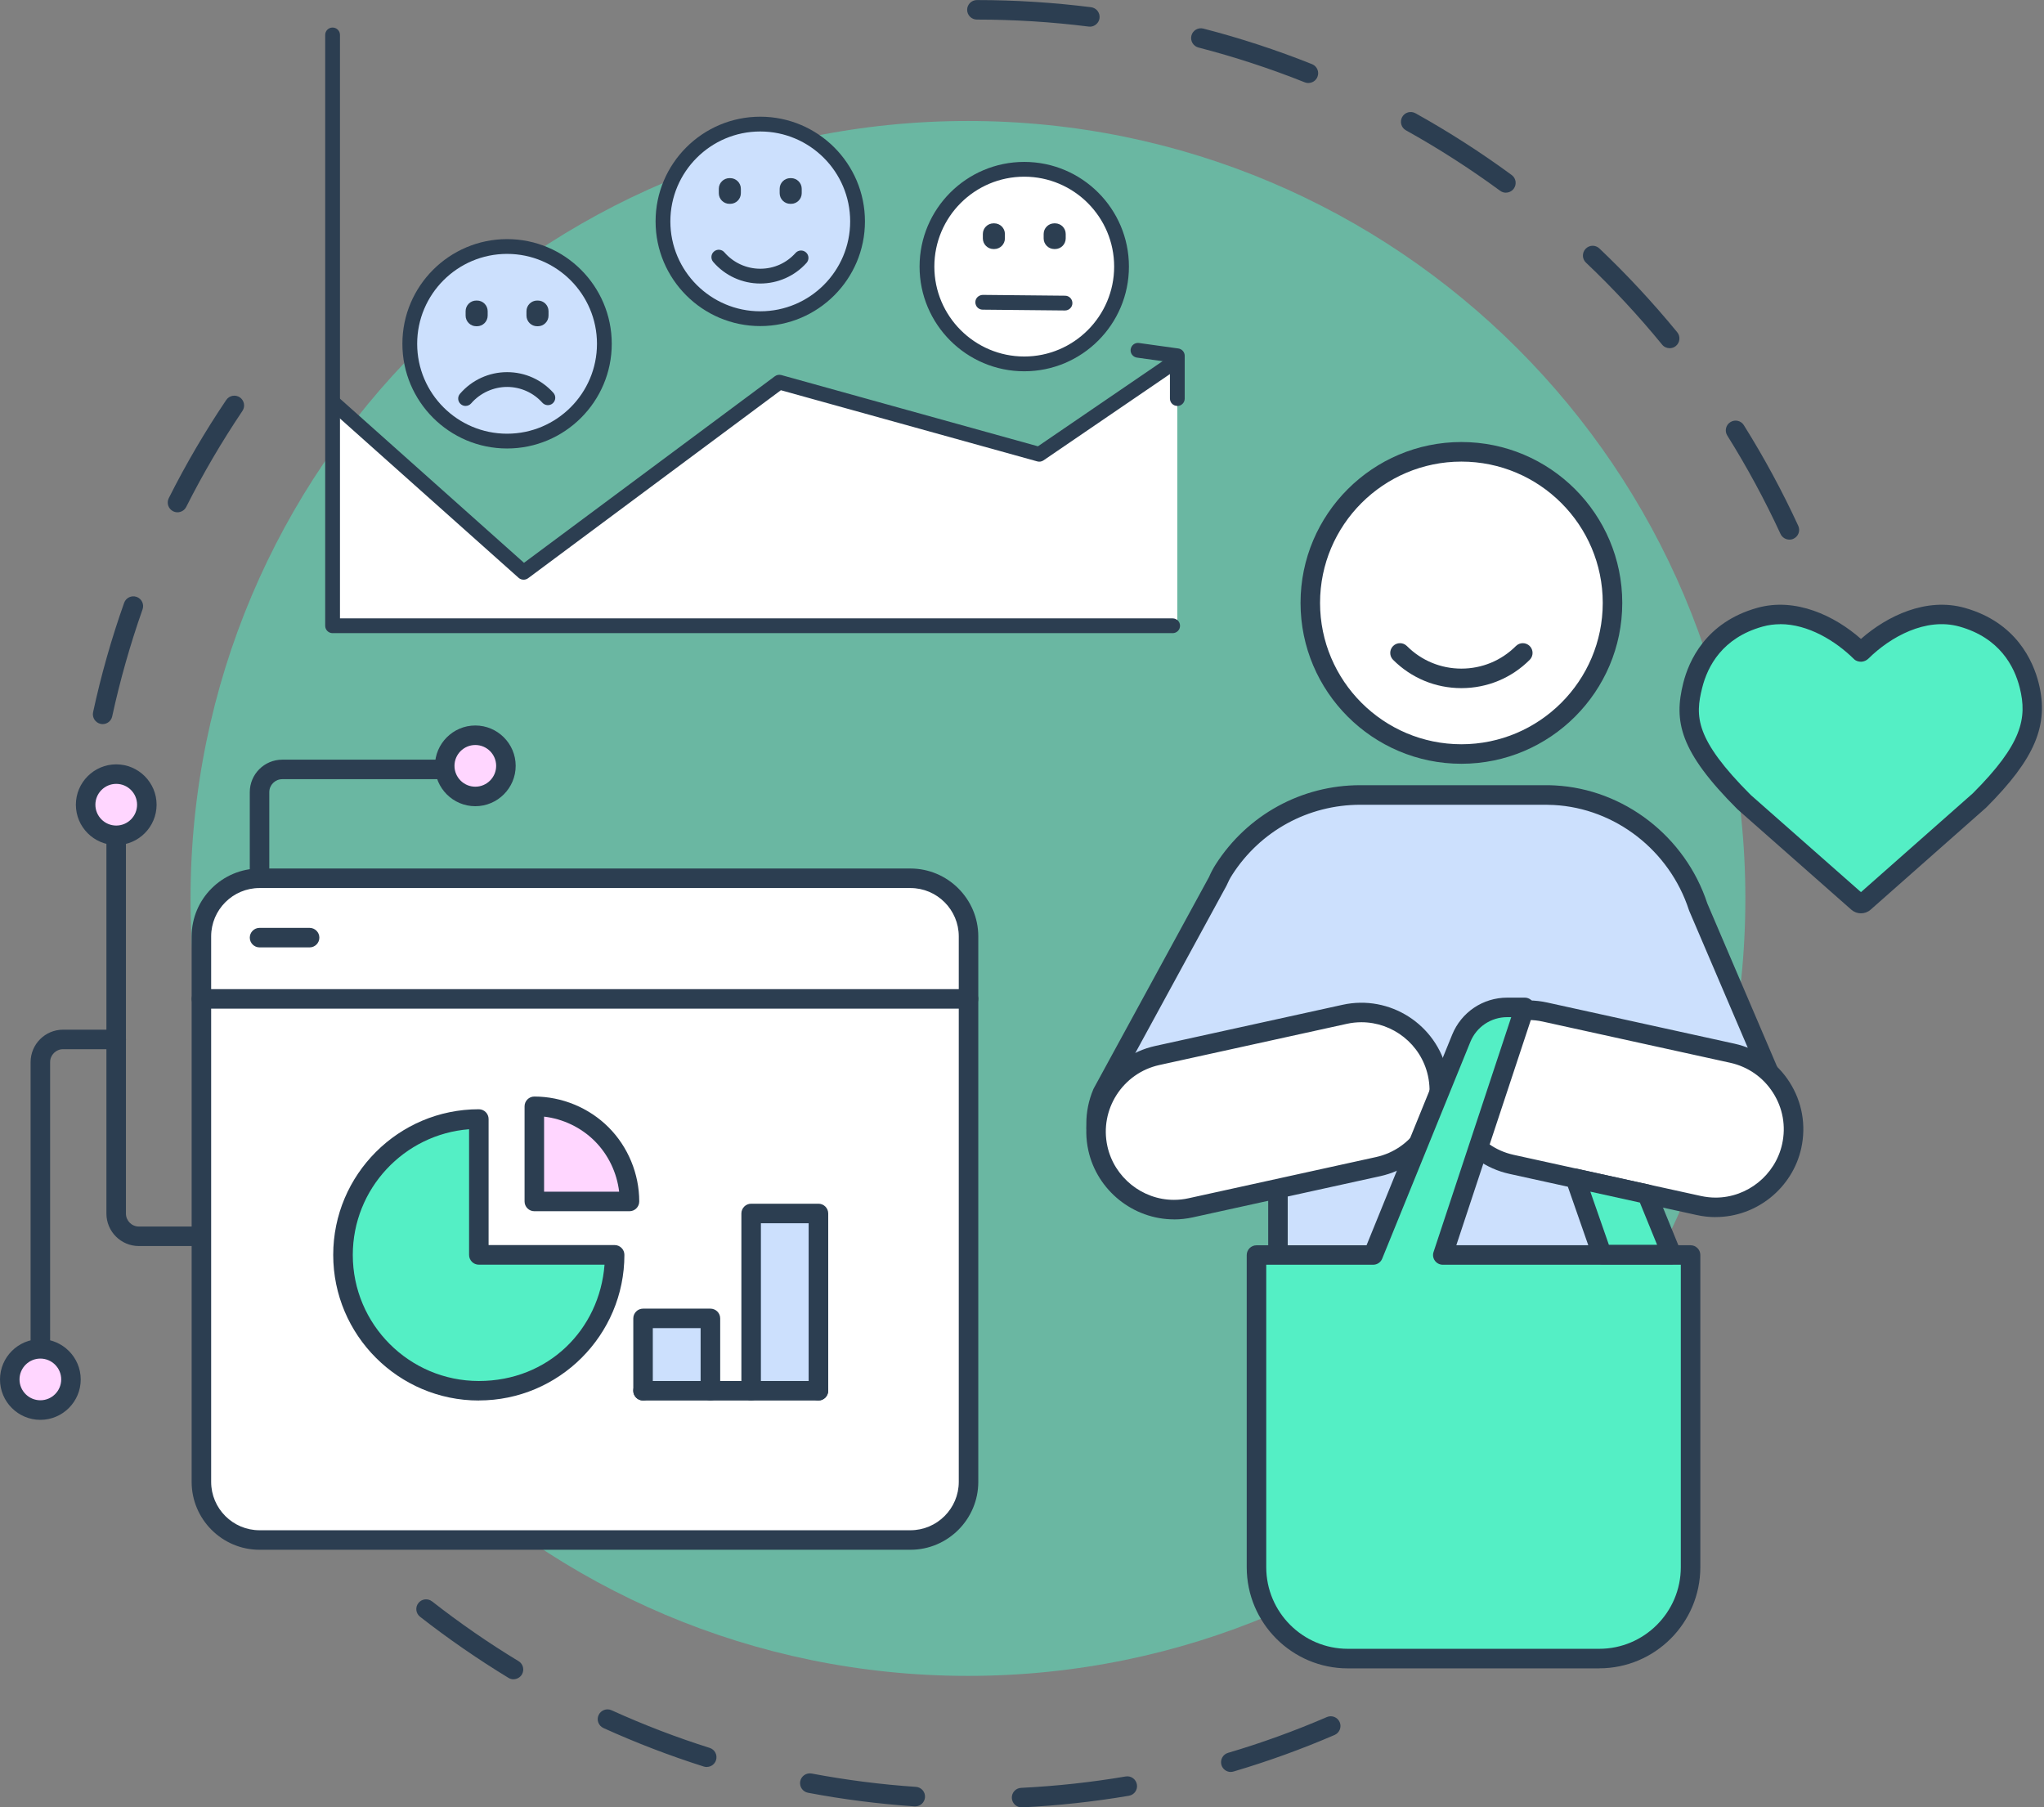
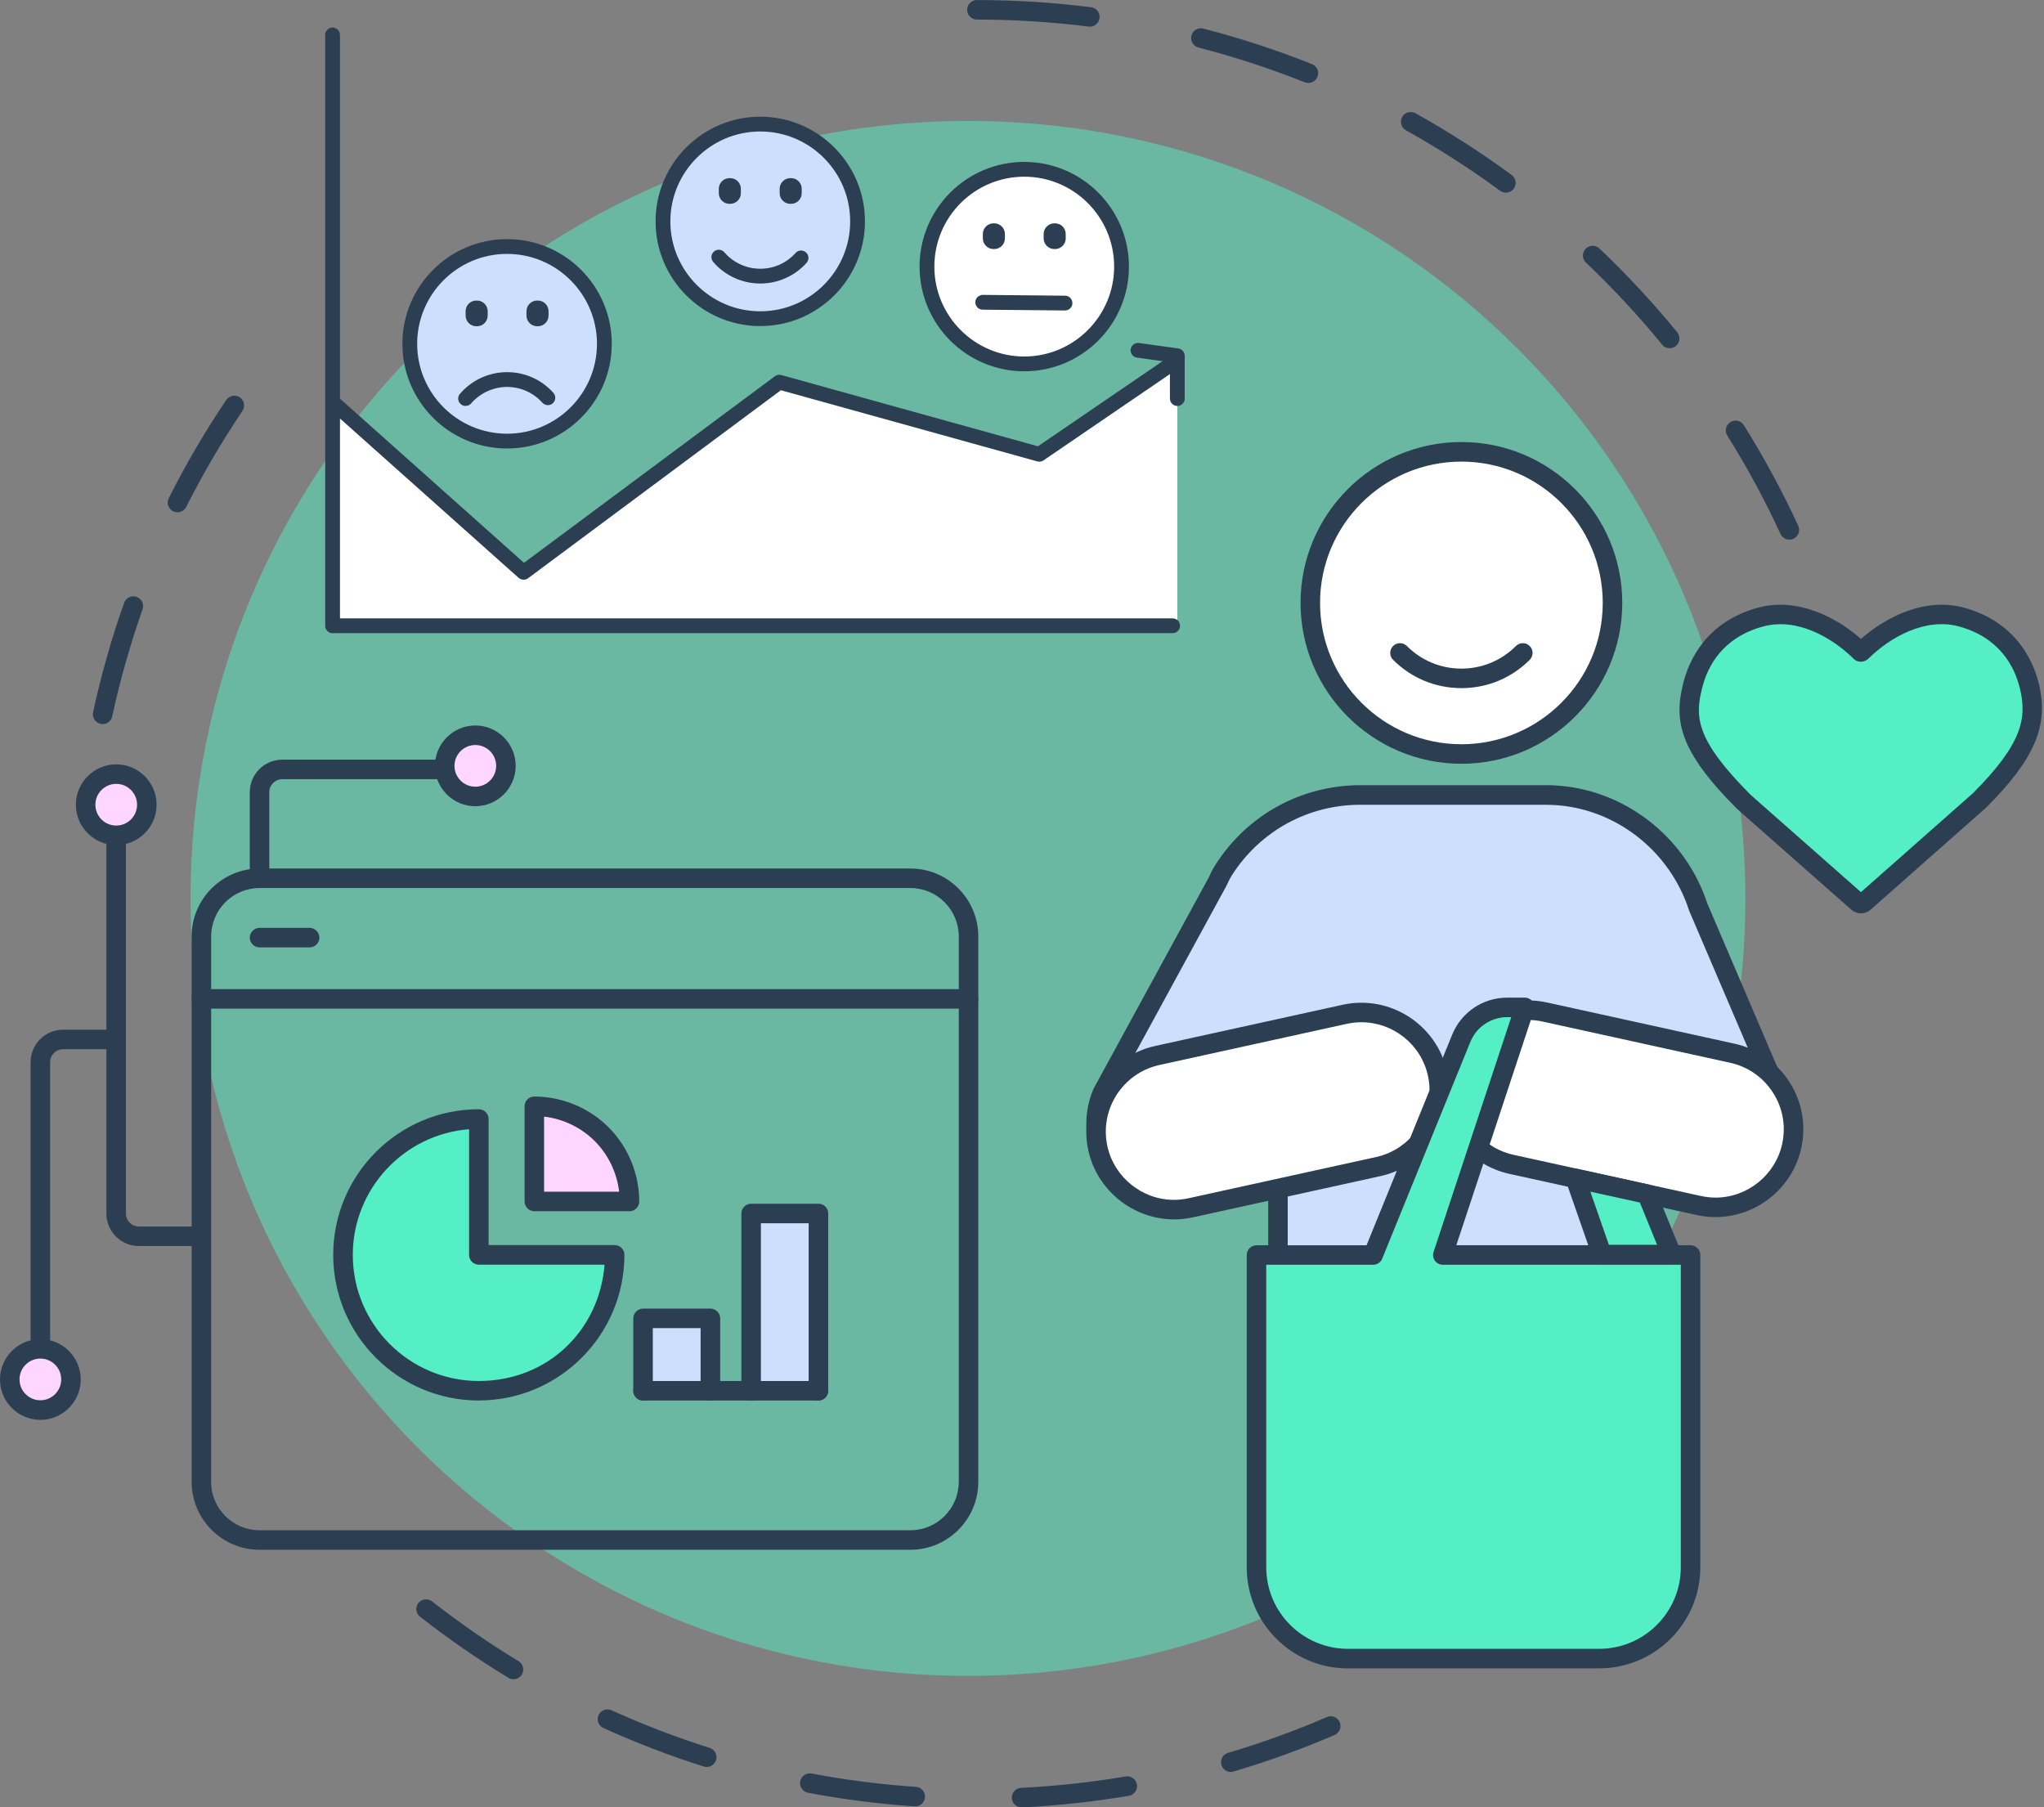
<svg xmlns="http://www.w3.org/2000/svg" width="354" height="313" viewBox="0 0 354 313" fill="none">
  <rect x="0" y="0" width="354" height="313" fill="#808080" stroke="none" />
  <g clip-path="url(#clip0_3659_2490)">
    <path opacity="0.5" d="M167.64 290.23C242 290.23 302.28 229.95 302.28 155.59C302.28 81.231 242 20.95 167.64 20.95C93.28 20.95 33 81.231 33 155.59C33 229.95 93.28 290.23 167.64 290.23Z" fill="#54EFC5" />
    <path d="M58.05 70.009L90.67 99.109L134.96 66.179L179.98 78.679L203.9 63.359V108.369H57.6L58.05 70.009Z" fill="white" />
    <path d="M131.67 55.19C140.976 55.19 148.52 47.646 148.52 38.34C148.52 29.034 140.976 21.49 131.67 21.49C122.364 21.49 114.82 29.034 114.82 38.34C114.82 47.646 122.364 55.19 131.67 55.19Z" fill="#CCE0FD" />
    <path d="M131.67 56.47C121.67 56.47 113.54 48.34 113.54 38.34C113.54 28.34 121.67 20.21 131.67 20.21C141.67 20.21 149.8 28.34 149.8 38.34C149.8 48.34 141.67 56.47 131.67 56.47ZM131.67 22.77C123.08 22.77 116.1 29.76 116.1 38.34C116.1 46.92 123.08 53.91 131.67 53.91C140.26 53.91 147.24 46.93 147.24 38.34C147.24 29.75 140.25 22.77 131.67 22.77Z" fill="#2C3E51" />
    <path d="M131.67 49.1C128.54 49.1 125.56 47.74 123.52 45.36C123.06 44.82 123.12 44.02 123.65 43.56C124.18 43.1 124.99 43.16 125.45 43.69C127.01 45.5 129.28 46.54 131.67 46.54C134.06 46.54 136.23 45.54 137.78 43.81C138.25 43.28 139.06 43.24 139.59 43.71C140.12 44.18 140.16 44.99 139.69 45.52C137.65 47.8 134.73 49.1 131.67 49.1Z" fill="#2C3E51" />
    <path d="M126.47 32.13H126.33C126.021 32.13 125.77 32.381 125.77 32.69V33.47C125.77 33.779 126.021 34.03 126.33 34.03H126.47C126.779 34.03 127.03 33.779 127.03 33.47V32.69C127.03 32.381 126.779 32.13 126.47 32.13Z" fill="white" />
    <path d="M126.47 35.3H126.33C125.31 35.3 124.49 34.47 124.49 33.46V32.69C124.49 31.68 125.32 30.85 126.33 30.85H126.47C127.48 30.85 128.31 31.68 128.31 32.69V33.46C128.31 34.47 127.48 35.3 126.47 35.3Z" fill="#2C3E51" />
    <path d="M137 32.13H136.86C136.551 32.13 136.3 32.381 136.3 32.69V33.47C136.3 33.779 136.551 34.03 136.86 34.03H137C137.31 34.03 137.56 33.779 137.56 33.47V32.69C137.56 32.381 137.31 32.13 137 32.13Z" fill="white" />
    <path d="M137.01 35.3H136.87C135.86 35.3 135.03 34.47 135.03 33.46V32.69C135.03 31.68 135.86 30.85 136.87 30.85H137.01C138.02 30.85 138.85 31.68 138.85 32.69V33.46C138.85 34.47 138.02 35.3 137.01 35.3Z" fill="#2C3E51" />
    <path d="M177.39 63.019C186.696 63.019 194.24 55.475 194.24 46.169C194.24 36.863 186.696 29.319 177.39 29.319C168.084 29.319 160.54 36.863 160.54 46.169C160.54 55.475 168.084 63.019 177.39 63.019Z" fill="white" />
    <path d="M177.39 64.299C167.39 64.299 159.26 56.169 159.26 46.169C159.26 36.169 167.39 28.039 177.39 28.039C187.39 28.039 195.52 36.169 195.52 46.169C195.52 56.169 187.39 64.299 177.39 64.299ZM177.39 30.599C168.8 30.599 161.82 37.579 161.82 46.169C161.82 54.759 168.81 61.739 177.39 61.739C185.97 61.739 192.96 54.749 192.96 46.169C192.96 37.589 185.98 30.599 177.39 30.599Z" fill="#2C3E51" />
    <path d="M184.45 53.769H184.44L170.19 53.629C169.48 53.629 168.92 53.049 168.92 52.339C168.92 51.629 169.5 51.089 170.21 51.069L184.46 51.209C185.17 51.209 185.73 51.789 185.73 52.499C185.73 53.199 185.15 53.769 184.45 53.769Z" fill="#2C3E51" />
    <path d="M172.19 39.959H172.05C171.74 39.959 171.49 40.21 171.49 40.519V41.299C171.49 41.608 171.74 41.859 172.05 41.859H172.19C172.499 41.859 172.75 41.608 172.75 41.299V40.519C172.75 40.21 172.499 39.959 172.19 39.959Z" fill="white" />
    <path d="M172.2 43.129H172.06C171.05 43.129 170.22 42.299 170.22 41.289V40.519C170.22 39.509 171.05 38.679 172.06 38.679H172.2C173.21 38.679 174.04 39.509 174.04 40.519V41.289C174.04 42.299 173.21 43.129 172.2 43.129Z" fill="#2C3E51" />
    <path d="M182.73 39.959H182.59C182.281 39.959 182.03 40.21 182.03 40.519V41.299C182.03 41.608 182.281 41.859 182.59 41.859H182.73C183.039 41.859 183.29 41.608 183.29 41.299V40.519C183.29 40.21 183.039 39.959 182.73 39.959Z" fill="white" />
    <path d="M182.73 43.129H182.59C181.58 43.129 180.75 42.299 180.75 41.289V40.519C180.75 39.509 181.58 38.679 182.59 38.679H182.73C183.75 38.679 184.57 39.509 184.57 40.519V41.289C184.57 42.299 183.74 43.129 182.73 43.129Z" fill="#2C3E51" />
    <path d="M87.82 76.389C97.126 76.389 104.67 68.846 104.67 59.539C104.67 50.233 97.126 42.69 87.82 42.69C78.514 42.69 70.97 50.233 70.97 59.539C70.97 68.846 78.514 76.389 87.82 76.389Z" fill="#CCE0FD" />
    <path d="M87.82 77.669C77.82 77.669 69.69 69.539 69.69 59.539C69.69 49.539 77.82 41.409 87.82 41.409C97.82 41.409 105.95 49.539 105.95 59.539C105.95 69.539 97.82 77.669 87.82 77.669ZM87.82 43.969C79.23 43.969 72.25 50.949 72.25 59.539C72.25 68.129 79.23 75.109 87.82 75.109C96.41 75.109 103.39 68.119 103.39 59.539C103.39 50.959 96.4 43.969 87.82 43.969Z" fill="#2C3E51" />
    <path d="M80.63 70.299C80.33 70.299 80.04 70.199 79.8 69.989C79.26 69.529 79.2 68.719 79.67 68.189C81.72 65.809 84.69 64.449 87.82 64.449C90.95 64.449 93.8 65.759 95.84 68.029C96.31 68.559 96.27 69.359 95.74 69.839C95.22 70.309 94.41 70.269 93.93 69.739C92.38 67.999 90.15 67.009 87.82 67.009C85.49 67.009 83.16 68.049 81.6 69.859C81.35 70.149 80.99 70.299 80.63 70.299Z" fill="#2C3E51" />
    <path d="M82.62 53.329H82.48C82.171 53.329 81.92 53.58 81.92 53.889V54.669C81.92 54.978 82.171 55.229 82.48 55.229H82.62C82.929 55.229 83.18 54.978 83.18 54.669V53.889C83.18 53.58 82.929 53.329 82.62 53.329Z" fill="white" />
    <path d="M82.62 56.499H82.48C81.47 56.499 80.64 55.669 80.64 54.659V53.889C80.64 52.879 81.47 52.049 82.48 52.049H82.62C83.63 52.049 84.46 52.879 84.46 53.889V54.659C84.46 55.669 83.63 56.499 82.62 56.499Z" fill="#2C3E51" />
    <path d="M93.15 53.329H93.01C92.701 53.329 92.45 53.58 92.45 53.889V54.669C92.45 54.978 92.701 55.229 93.01 55.229H93.15C93.46 55.229 93.71 54.978 93.71 54.669V53.889C93.71 53.58 93.46 53.329 93.15 53.329Z" fill="white" />
    <path d="M93.16 56.499H93.02C92.01 56.499 91.18 55.669 91.18 54.659V53.889C91.18 52.879 92.01 52.049 93.02 52.049H93.16C94.17 52.049 95 52.879 95 53.889V54.659C95 55.669 94.17 56.499 93.16 56.499Z" fill="#2C3E51" />
    <path d="M90.67 100.39C90.36 100.39 90.06 100.28 89.82 100.07L57.19 70.969C56.66 70.499 56.62 69.689 57.09 69.159C57.56 68.629 58.37 68.59 58.9 69.059L90.75 97.469L134.2 65.159C134.52 64.919 134.92 64.85 135.31 64.95L179.76 77.29L203.18 61.3C203.76 60.9 204.56 61.05 204.96 61.63C205.36 62.209 205.21 63.01 204.63 63.41L180.72 79.73C180.41 79.939 180.02 80.01 179.66 79.909L135.24 67.579L91.46 100.14C91.23 100.31 90.96 100.39 90.7 100.39H90.67Z" fill="#2C3E51" />
    <path d="M203.09 109.65H57.6C56.89 109.65 56.32 109.08 56.32 108.37V6.05C56.32 5.34 56.89 4.77 57.6 4.77C58.31 4.77 58.88 5.34 58.88 6.05V107.09H203.09C203.8 107.09 204.37 107.66 204.37 108.37C204.37 109.08 203.8 109.65 203.09 109.65Z" fill="#2C3E51" />
    <path d="M203.9 70.3C203.19 70.3 202.62 69.73 202.62 69.02V62.73L196.91 61.93C196.21 61.83 195.72 61.19 195.82 60.49C195.92 59.79 196.56 59.3 197.26 59.4L204.08 60.35C204.71 60.44 205.18 60.98 205.18 61.62V69.03C205.18 69.74 204.61 70.31 203.9 70.31V70.3Z" fill="#2C3E51" />
    <path d="M17.78 125.399C17.66 125.399 17.54 125.389 17.42 125.359C16.51 125.159 15.93 124.259 16.12 123.349C17.5 116.949 19.31 110.569 21.5 104.399C21.81 103.519 22.78 103.059 23.66 103.369C24.54 103.679 25 104.649 24.69 105.529C22.56 111.569 20.79 117.809 19.43 124.069C19.26 124.859 18.56 125.399 17.78 125.399ZM30.74 88.719C30.48 88.719 30.22 88.659 29.98 88.54C29.15 88.12 28.81 87.099 29.23 86.269C32.17 80.419 35.52 74.699 39.18 69.269C39.7 68.499 40.75 68.289 41.53 68.809C42.3 69.329 42.51 70.379 41.99 71.159C38.41 76.48 35.13 82.079 32.25 87.79C31.95 88.379 31.36 88.719 30.74 88.719Z" fill="#2C3E51" />
    <path d="M176.93 313C176.03 313 175.29 312.3 175.24 311.39C175.19 310.46 175.91 309.66 176.85 309.62C182.91 309.32 189 308.66 194.95 307.65C195.87 307.49 196.74 308.11 196.9 309.04C197.06 309.96 196.44 310.83 195.52 310.99C189.44 312.02 183.22 312.7 177.02 313C176.99 313 176.96 313 176.94 313H176.93ZM158.52 312.83C158.52 312.83 158.44 312.83 158.4 312.83C152.22 312.41 146 311.62 139.94 310.47C139.02 310.3 138.42 309.41 138.59 308.49C138.76 307.57 139.65 306.97 140.57 307.14C146.5 308.26 152.58 309.04 158.63 309.45C159.56 309.51 160.27 310.32 160.2 311.25C160.14 312.14 159.4 312.83 158.51 312.83H158.52ZM213.16 306.87C212.43 306.87 211.76 306.39 211.54 305.66C211.28 304.76 211.79 303.82 212.68 303.56C218.48 301.85 224.24 299.76 229.8 297.36C230.66 296.99 231.65 297.39 232.02 298.24C232.39 299.1 231.99 300.09 231.14 300.46C225.46 302.91 219.57 305.04 213.64 306.79C213.48 306.84 213.32 306.86 213.16 306.86V306.87ZM122.4 306.01C122.23 306.01 122.06 305.98 121.89 305.93C115.99 304.06 110.15 301.82 104.51 299.26C103.66 298.87 103.28 297.87 103.67 297.02C104.06 296.17 105.06 295.79 105.91 296.18C111.42 298.68 117.14 300.88 122.91 302.7C123.8 302.98 124.29 303.93 124.01 304.82C123.78 305.54 123.12 306 122.4 306V306.01ZM88.94 290.82C88.64 290.82 88.34 290.74 88.06 290.57C82.78 287.36 77.63 283.8 72.75 279.99C72.01 279.41 71.88 278.35 72.46 277.62C73.04 276.88 74.1 276.76 74.83 277.33C79.6 281.06 84.64 284.55 89.81 287.68C90.61 288.16 90.86 289.2 90.38 290C90.06 290.52 89.5 290.81 88.93 290.81L88.94 290.82Z" fill="#2C3E51" />
    <path d="M309.91 93.45C309.27 93.45 308.66 93.09 308.37 92.47C305.67 86.63 302.57 80.89 299.15 75.43C298.65 74.64 298.89 73.59 299.69 73.1C300.48 72.6 301.53 72.84 302.02 73.64C305.52 79.23 308.69 85.09 311.44 91.06C311.83 91.91 311.46 92.91 310.61 93.3C310.38 93.41 310.14 93.46 309.9 93.46L309.91 93.45ZM289.17 60.3C288.68 60.3 288.19 60.09 287.86 59.68C283.78 54.69 279.34 49.91 274.67 45.48C273.99 44.84 273.97 43.77 274.61 43.09C275.25 42.41 276.32 42.38 277 43.03C281.77 47.56 286.31 52.45 290.48 57.54C291.07 58.26 290.96 59.33 290.24 59.92C289.93 60.18 289.55 60.3 289.17 60.3ZM260.81 33.37C260.46 33.37 260.11 33.26 259.81 33.04C254.61 29.22 249.12 25.7 243.5 22.57C242.68 22.12 242.39 21.09 242.84 20.27C243.29 19.45 244.32 19.16 245.14 19.61C250.89 22.81 256.5 26.41 261.81 30.31C262.56 30.86 262.72 31.92 262.17 32.67C261.84 33.12 261.33 33.36 260.81 33.36V33.37ZM226.61 14.38C226.4 14.38 226.19 14.34 225.98 14.26C219.99 11.87 213.79 9.84 207.56 8.23C206.66 8 206.11 7.07 206.34 6.17C206.57 5.26 207.5 4.72 208.4 4.95C214.78 6.59 221.11 8.67 227.23 11.11C228.1 11.46 228.52 12.44 228.17 13.31C227.91 13.97 227.27 14.37 226.6 14.37L226.61 14.38ZM188.74 4.61C188.67 4.61 188.6 4.61 188.53 4.6C182.16 3.8 175.66 3.39 169.19 3.39C168.26 3.39 167.5 2.63 167.5 1.7C167.5 0.77 168.26 0.01 169.19 0.01C175.8 0.01 182.45 0.43 188.96 1.25C189.89 1.37 190.54 2.21 190.43 3.14C190.32 3.99 189.59 4.62 188.75 4.62L188.74 4.61Z" fill="#2C3E51" />
    <path d="M284.87 228.9V172.01C284.87 154.46 270.65 140.24 253.1 140.24C235.55 140.24 221.33 154.46 221.33 172.01V228.9H284.87Z" fill="#CCE0FD" />
    <path d="M284.87 230.59C283.94 230.59 283.18 229.83 283.18 228.9V172.01C283.18 155.43 269.69 141.93 253.1 141.93C236.51 141.93 223.02 155.42 223.02 172.01V228.9C223.02 229.83 222.26 230.59 221.33 230.59C220.4 230.59 219.64 229.83 219.64 228.9V172.01C219.64 153.56 234.65 138.55 253.1 138.55C271.55 138.55 286.56 153.56 286.56 172.01V228.9C286.56 229.83 285.8 230.59 284.87 230.59Z" fill="#2C3E51" />
    <path d="M253.1 130.58C238.65 130.58 226.93 118.87 226.93 104.41C226.93 89.95 238.65 78.25 253.1 78.25C267.55 78.25 279.27 89.97 279.27 104.41C279.27 118.85 267.56 130.58 253.1 130.58Z" fill="white" />
    <path d="M253.1 132.27C237.74 132.27 225.24 119.77 225.24 104.41C225.24 89.05 237.74 76.55 253.1 76.55C268.46 76.55 280.96 89.05 280.96 104.41C280.96 119.77 268.46 132.27 253.1 132.27ZM253.1 79.94C239.6 79.94 228.62 90.92 228.62 104.41C228.62 117.9 239.6 128.89 253.1 128.89C266.6 128.89 277.58 117.91 277.58 104.41C277.58 90.91 266.6 79.94 253.1 79.94Z" fill="#2C3E51" />
    <path d="M295.53 208.1C289.84 208.1 284.56 204.48 282.7 198.78L215.76 199.88C212.84 206.74 204.92 209.94 198.05 207.02C191.19 204.1 187.99 196.18 190.91 189.31L210.93 152.6C211.22 151.9 211.58 151.24 211.98 150.6C217.16 142.51 225.99 137.68 235.6 137.68H267.77C268.22 137.68 268.71 137.69 269.21 137.72C280.53 138.33 290.54 146.1 294.11 157.07L308.37 190.41C310.68 197.5 306.81 205.12 299.72 207.43C298.33 207.88 296.92 208.1 295.53 208.1Z" fill="#CCE0FD" />
    <path d="M295.53 209.789C289.36 209.789 283.89 206.1 281.53 200.49L216.84 201.549C213.24 208.549 204.75 211.699 197.39 208.579C189.68 205.299 186.08 196.369 189.35 188.649C189.37 188.599 189.4 188.549 189.42 188.499L209.4 151.859C209.72 151.119 210.1 150.389 210.55 149.689C216.05 141.109 225.41 135.979 235.59 135.979H267.76C268.24 135.979 268.75 135.99 269.29 136.02C281.28 136.66 291.88 144.87 295.69 156.46L309.92 189.74C309.92 189.74 309.96 189.83 309.97 189.88C312.57 197.84 308.2 206.439 300.24 209.029C298.71 209.529 297.13 209.779 295.53 209.779V209.789ZM282.69 197.089C283.42 197.089 284.07 197.559 284.3 198.259C285.89 203.139 290.4 206.41 295.53 206.41C296.77 206.41 298 206.21 299.19 205.82C305.36 203.81 308.75 197.169 306.78 190.999L292.55 157.729C292.55 157.729 292.51 157.639 292.5 157.589C289.14 147.279 279.74 139.98 269.11 139.41C268.64 139.39 268.18 139.369 267.76 139.369H235.59C226.56 139.369 218.27 143.909 213.4 151.509C213.04 152.069 212.73 152.659 212.48 153.249C212.46 153.299 212.43 153.349 212.41 153.399L192.44 190.039C189.95 196.019 192.75 202.92 198.72 205.46C204.71 208.01 211.66 205.2 214.21 199.21C214.47 198.59 215.07 198.189 215.74 198.179L282.68 197.079H282.71L282.69 197.089Z" fill="#2C3E51" />
    <path d="M297.13 209.09C296.17 209.09 295.19 208.99 294.22 208.77L261.77 201.64C254.49 200.04 249.88 192.84 251.48 185.56C253.08 178.28 260.29 173.67 267.57 175.27L300.02 182.4C307.3 184 311.91 191.2 310.31 198.49C308.92 204.8 303.34 209.09 297.14 209.09H297.13Z" fill="white" />
    <path d="M297.13 210.78C296.04 210.78 294.93 210.66 293.86 210.42L261.41 203.29C253.23 201.49 248.03 193.37 249.83 185.19C251.63 177.01 259.75 171.82 267.93 173.61L300.38 180.74C304.34 181.61 307.73 183.97 309.92 187.39C312.11 190.81 312.83 194.88 311.96 198.84C310.44 205.75 304.21 210.77 297.14 210.77L297.13 210.78ZM264.67 176.64C259.25 176.64 254.35 180.41 253.13 185.92C251.73 192.28 255.77 198.59 262.13 199.99L294.58 207.12C295.42 207.3 296.28 207.4 297.13 207.4C302.62 207.4 307.47 203.5 308.65 198.12C309.33 195.04 308.77 191.88 307.06 189.22C305.36 186.56 302.73 184.73 299.65 184.05L267.2 176.92C266.35 176.73 265.5 176.64 264.66 176.64H264.67Z" fill="#2C3E51" />
    <path d="M203.32 209.48C197.12 209.48 191.53 205.18 190.15 198.87C188.55 191.59 193.16 184.39 200.44 182.79L232.89 175.66C240.17 174.06 247.37 178.67 248.97 185.95C250.57 193.23 245.97 200.43 238.68 202.03L206.23 209.16C205.25 209.37 204.28 209.48 203.32 209.48Z" fill="white" />
    <path d="M203.32 211.17C196.25 211.17 190.01 206.15 188.49 199.24C186.69 191.06 191.88 182.94 200.07 181.14L232.52 174.01C240.7 172.21 248.82 177.41 250.62 185.59C251.49 189.55 250.77 193.62 248.58 197.04C246.39 200.46 243.01 202.82 239.04 203.69L206.59 210.82C205.51 211.06 204.41 211.18 203.32 211.18V211.17ZM235.78 177.03C234.94 177.03 234.09 177.12 233.24 177.31L200.79 184.44C194.43 185.84 190.39 192.15 191.79 198.51C192.97 203.89 197.82 207.79 203.31 207.79C204.16 207.79 205.02 207.7 205.86 207.51L238.31 200.38C241.39 199.7 244.02 197.87 245.72 195.21C247.42 192.55 247.98 189.39 247.31 186.31C246.1 180.8 241.2 177.03 235.78 177.03Z" fill="#2C3E51" />
    <path d="M253.1 119.17C248.63 119.17 244.43 117.43 241.27 114.27C240.61 113.61 240.61 112.54 241.27 111.88C241.93 111.22 243 111.22 243.66 111.88C246.18 114.4 249.53 115.79 253.1 115.79C256.67 115.79 260.02 114.4 262.54 111.88C263.2 111.22 264.27 111.22 264.93 111.88C265.59 112.54 265.59 113.61 264.93 114.27C261.77 117.43 257.57 119.17 253.1 119.17Z" fill="#2C3E51" />
    <path d="M249.88 217.34H292.79V271.41C292.79 280.15 285.71 287.23 276.97 287.23H233.43C224.69 287.23 217.61 280.15 217.61 271.41V217.34H237.81L253.07 179.82C254.39 176.58 257.54 174.46 261.04 174.46H264.07L249.89 217.35L249.88 217.34Z" fill="#54EFC5" />
    <path d="M276.97 288.93H233.43C223.77 288.93 215.92 281.07 215.92 271.42V217.35C215.92 216.42 216.68 215.66 217.61 215.66H236.67L251.5 179.19C253.09 175.29 256.83 172.77 261.04 172.77H264.07C264.61 172.77 265.12 173.03 265.44 173.47C265.76 173.91 265.85 174.48 265.67 174.99L252.22 215.65H292.79C293.72 215.65 294.48 216.41 294.48 217.34V271.41C294.48 281.07 286.62 288.92 276.97 288.92V288.93ZM219.3 219.03V271.41C219.3 279.2 225.64 285.54 233.43 285.54H276.97C284.76 285.54 291.1 279.2 291.1 271.41V219.03H249.88C249.34 219.03 248.83 218.77 248.51 218.33C248.19 217.89 248.1 217.32 248.28 216.81L261.73 176.15H261.04C258.21 176.15 255.7 177.84 254.64 180.46L239.38 217.98C239.12 218.62 238.5 219.03 237.81 219.03H219.31H219.3Z" fill="#2C3E51" />
    <path d="M285.24 206.8L272.83 204.07L277.43 217.26H289.51L285.24 206.8Z" fill="#54EFC5" />
    <path d="M289.51 218.95H277.43C276.71 218.95 276.07 218.49 275.83 217.82L271.23 204.63C271.03 204.05 271.16 203.41 271.56 202.95C271.97 202.49 272.59 202.29 273.19 202.42L285.6 205.15C286.14 205.27 286.59 205.65 286.8 206.16L291.07 216.62C291.28 217.14 291.22 217.73 290.91 218.2C290.6 218.67 290.07 218.95 289.51 218.95ZM278.63 215.57H286.99L284.01 208.26L275.43 206.37L278.64 215.57H278.63Z" fill="#2C3E51" />
    <path d="M322.85 156.27L342.79 138.66C351.6 129.85 352.95 124.71 351.44 118.7C350.3 114.16 347.19 108.95 339.81 106.88C333.63 105.15 326.96 108.34 322.4 112.85C322.37 112.89 322.33 112.92 322.3 112.95C322.27 112.91 322.23 112.88 322.2 112.85C317.63 108.34 310.97 105.15 304.79 106.88C297.41 108.95 294.3 114.15 293.16 118.7C291.66 124.71 292.47 129.31 302.03 138.87L321.75 156.26C322.06 156.54 322.54 156.54 322.85 156.26V156.27Z" fill="#54EFC5" />
    <path d="M322.3 158.17C321.7 158.17 321.11 157.96 320.63 157.54L300.91 140.15C290.85 130.1 289.87 124.91 291.52 118.3C292.47 114.51 295.39 107.77 304.33 105.27C310.99 103.4 317.78 106.66 322.3 110.65C326.83 106.66 333.61 103.4 340.27 105.27C349.21 107.78 352.13 114.51 353.08 118.3C354.9 125.57 352.43 131.41 343.98 139.86L323.97 157.54C323.49 157.96 322.9 158.17 322.3 158.17ZM308.33 108.1C307.3 108.1 306.27 108.23 305.24 108.52C298.31 110.46 295.74 115.36 294.8 119.12C293.57 124.02 293.5 127.96 303.22 137.68L322.3 154.5L341.67 137.39C350.2 128.86 351.12 124.37 349.8 119.11C348.86 115.35 346.28 110.45 339.36 108.51C333.53 106.88 327.39 110.3 323.59 114.06C323.27 114.38 322.78 114.59 322.33 114.6C321.88 114.6 321.4 114.46 321.08 114.13C317.89 110.98 313.15 108.09 308.33 108.09V108.1Z" fill="#2C3E51" />
    <path d="M44.95 153.79C44.02 153.79 43.26 153.03 43.26 152.1V137.18C43.26 134.08 45.78 131.56 48.88 131.56H76.69C77.62 131.56 78.38 132.32 78.38 133.25C78.38 134.18 77.62 134.94 76.69 134.94H48.88C47.65 134.94 46.64 135.94 46.64 137.18V152.1C46.64 153.03 45.88 153.79 44.95 153.79Z" fill="#2C3E51" />
    <path d="M6.99 236.169C6.06 236.169 5.3 235.409 5.3 234.479V183.939C5.3 180.839 7.82 178.319 10.92 178.319H20.13C21.06 178.319 21.82 179.079 21.82 180.009C21.82 180.939 21.06 181.699 20.13 181.699H10.92C9.69 181.699 8.68 182.699 8.68 183.939V234.479C8.68 235.409 7.92 236.169 6.99 236.169Z" fill="#2C3E51" />
    <path d="M34.88 215.79H24.05C20.95 215.79 18.43 213.27 18.43 210.17V143.77C18.43 142.84 19.19 142.08 20.12 142.08C21.05 142.08 21.81 142.84 21.81 143.77V210.17C21.81 211.4 22.81 212.41 24.05 212.41H34.88C35.81 212.41 36.57 213.17 36.57 214.1C36.57 215.03 35.81 215.79 34.88 215.79Z" fill="#2C3E51" />
    <path d="M77.02 132.63C77.02 135.56 79.39 137.93 82.32 137.93C85.25 137.93 87.62 135.56 87.62 132.63C87.62 129.7 85.25 127.33 82.32 127.33C79.39 127.33 77.02 129.7 77.02 132.63Z" fill="#FFD6FF" />
    <path d="M82.32 139.62C78.46 139.62 75.33 136.48 75.33 132.63C75.33 128.78 78.47 125.64 82.32 125.64C86.17 125.64 89.31 128.78 89.31 132.63C89.31 136.48 86.17 139.62 82.32 139.62ZM82.32 129.02C80.33 129.02 78.71 130.64 78.71 132.63C78.71 134.62 80.33 136.24 82.32 136.24C84.31 136.24 85.93 134.62 85.93 132.63C85.93 130.64 84.31 129.02 82.32 129.02Z" fill="#2C3E51" />
    <path d="M14.83 139.361C14.83 142.291 17.2 144.661 20.13 144.661C23.06 144.661 25.43 142.291 25.43 139.361C25.43 136.431 23.06 134.061 20.13 134.061C17.2 134.061 14.83 136.431 14.83 139.361Z" fill="#FFD6FF" />
    <path d="M20.13 146.35C16.27 146.35 13.14 143.21 13.14 139.36C13.14 135.51 16.28 132.37 20.13 132.37C23.98 132.37 27.12 135.51 27.12 139.36C27.12 143.21 23.98 146.35 20.13 146.35ZM20.13 135.75C18.14 135.75 16.52 137.37 16.52 139.36C16.52 141.35 18.14 142.97 20.13 142.97C22.12 142.97 23.74 141.35 23.74 139.36C23.74 137.37 22.12 135.75 20.13 135.75Z" fill="#2C3E51" />
    <path d="M1.69 238.889C1.69 241.819 4.06 244.189 6.99 244.189C9.92 244.189 12.29 241.819 12.29 238.889C12.29 235.959 9.92 233.589 6.99 233.589C4.06 233.589 1.69 235.959 1.69 238.889Z" fill="#FFD6FF" />
    <path d="M6.99 245.889C3.13 245.889 0 242.749 0 238.899C0 235.049 3.14 231.909 6.99 231.909C10.84 231.909 13.98 235.049 13.98 238.899C13.98 242.749 10.84 245.889 6.99 245.889ZM6.99 235.279C5 235.279 3.38 236.899 3.38 238.889C3.38 240.879 5 242.499 6.99 242.499C8.98 242.499 10.6 240.879 10.6 238.889C10.6 236.899 8.98 235.279 6.99 235.279Z" fill="#2C3E51" />
-     <path d="M157.67 152.1H44.95C39.388 152.1 34.88 156.608 34.88 162.17V256.62C34.88 262.181 39.388 266.69 44.95 266.69H157.67C163.231 266.69 167.74 262.181 167.74 256.62V162.17C167.74 156.608 163.231 152.1 157.67 152.1Z" fill="white" />
    <path d="M157.67 268.389H44.95C38.47 268.389 33.19 263.109 33.19 256.629V162.169C33.19 155.689 38.47 150.409 44.95 150.409H157.67C164.15 150.409 169.43 155.689 169.43 162.169V256.629C169.43 263.109 164.15 268.389 157.67 268.389ZM44.95 153.789C40.33 153.789 36.57 157.549 36.57 162.169V256.629C36.57 261.249 40.33 265.009 44.95 265.009H157.67C162.29 265.009 166.05 261.249 166.05 256.629V162.169C166.05 157.549 162.29 153.789 157.67 153.789H44.95Z" fill="#2C3E51" />
    <path d="M167.74 174.679H34.88C33.95 174.679 33.19 173.919 33.19 172.989C33.19 172.059 33.95 171.299 34.88 171.299H167.74C168.67 171.299 169.43 172.059 169.43 172.989C169.43 173.919 168.67 174.679 167.74 174.679Z" fill="#2C3E51" />
    <path d="M82.93 217.32H106.45C106.45 230.23 95.83 240.84 82.93 240.84C70.03 240.84 59.41 230.22 59.41 217.32C59.41 204.42 70.03 193.8 82.93 193.8V217.32Z" fill="#54EFC5" />
    <path d="M82.93 242.54C69.03 242.54 57.71 231.23 57.71 217.32C57.71 203.41 69.02 192.1 82.93 192.1C83.86 192.1 84.62 192.86 84.62 193.79V215.62H106.45C107.38 215.62 108.14 216.38 108.14 217.31C108.14 231.21 96.83 242.53 82.92 242.53L82.93 242.54ZM81.24 195.56C69.99 196.43 61.1 205.86 61.1 217.33C61.1 229.37 70.89 239.16 82.93 239.16C94.97 239.16 103.83 230.27 104.7 219.02H82.93C82 219.02 81.24 218.26 81.24 217.33V195.56Z" fill="#2C3E51" />
    <path d="M92.54 208.07V191.59C96.91 191.59 101.11 193.33 104.2 196.42C107.29 199.51 109.03 203.71 109.03 208.08H92.55L92.54 208.07Z" fill="#FFD6FF" />
    <path d="M109.02 209.759H92.54C91.61 209.759 90.85 208.999 90.85 208.069V191.589C90.85 190.659 91.61 189.899 92.54 189.899C97.32 189.899 102.01 191.839 105.39 195.219C108.77 198.599 110.71 203.289 110.71 208.069C110.71 208.999 109.95 209.759 109.02 209.759ZM94.23 206.379H107.23C106.84 203.089 105.35 199.959 103 197.609C100.65 195.259 97.52 193.759 94.23 193.379V206.379Z" fill="#2C3E51" />
    <path d="M123.03 228.319H111.36V240.849H123.03V228.319Z" fill="#CCE0FD" />
    <path d="M123.03 242.539C122.1 242.539 121.34 241.779 121.34 240.849V230.009H113.06V240.849C113.06 241.779 112.3 242.539 111.37 242.539C110.44 242.539 109.68 241.779 109.68 240.849V228.319C109.68 227.389 110.44 226.629 111.37 226.629H123.04C123.97 226.629 124.73 227.389 124.73 228.319V240.849C124.73 241.779 123.97 242.539 123.04 242.539H123.03Z" fill="#2C3E51" />
    <path d="M141.74 210.149H130.08V240.849H141.74V210.149Z" fill="#CCE0FD" />
    <path d="M141.74 242.539C140.81 242.539 140.05 241.779 140.05 240.849V211.839H131.78V240.849C131.78 241.779 131.02 242.539 130.09 242.539C129.16 242.539 128.4 241.779 128.4 240.849V210.149C128.4 209.219 129.16 208.459 130.09 208.459H141.75C142.68 208.459 143.44 209.219 143.44 210.149V240.849C143.44 241.779 142.68 242.539 141.75 242.539H141.74Z" fill="#2C3E51" />
    <path d="M141.74 242.539H111.36C110.43 242.539 109.67 241.779 109.67 240.849C109.67 239.919 110.43 239.159 111.36 239.159H141.74C142.67 239.159 143.43 239.919 143.43 240.849C143.43 241.779 142.67 242.539 141.74 242.539Z" fill="#2C3E51" />
    <path d="M53.62 164.069H44.95C44.02 164.069 43.26 163.309 43.26 162.379C43.26 161.449 44.02 160.689 44.95 160.689H53.62C54.55 160.689 55.31 161.449 55.31 162.379C55.31 163.309 54.55 164.069 53.62 164.069Z" fill="#2C3E51" />
  </g>
  <defs>
    <clipPath id="clip0_3659_2490">
      <rect width="353.64" height="313" fill="white" />
    </clipPath>
  </defs>
</svg>